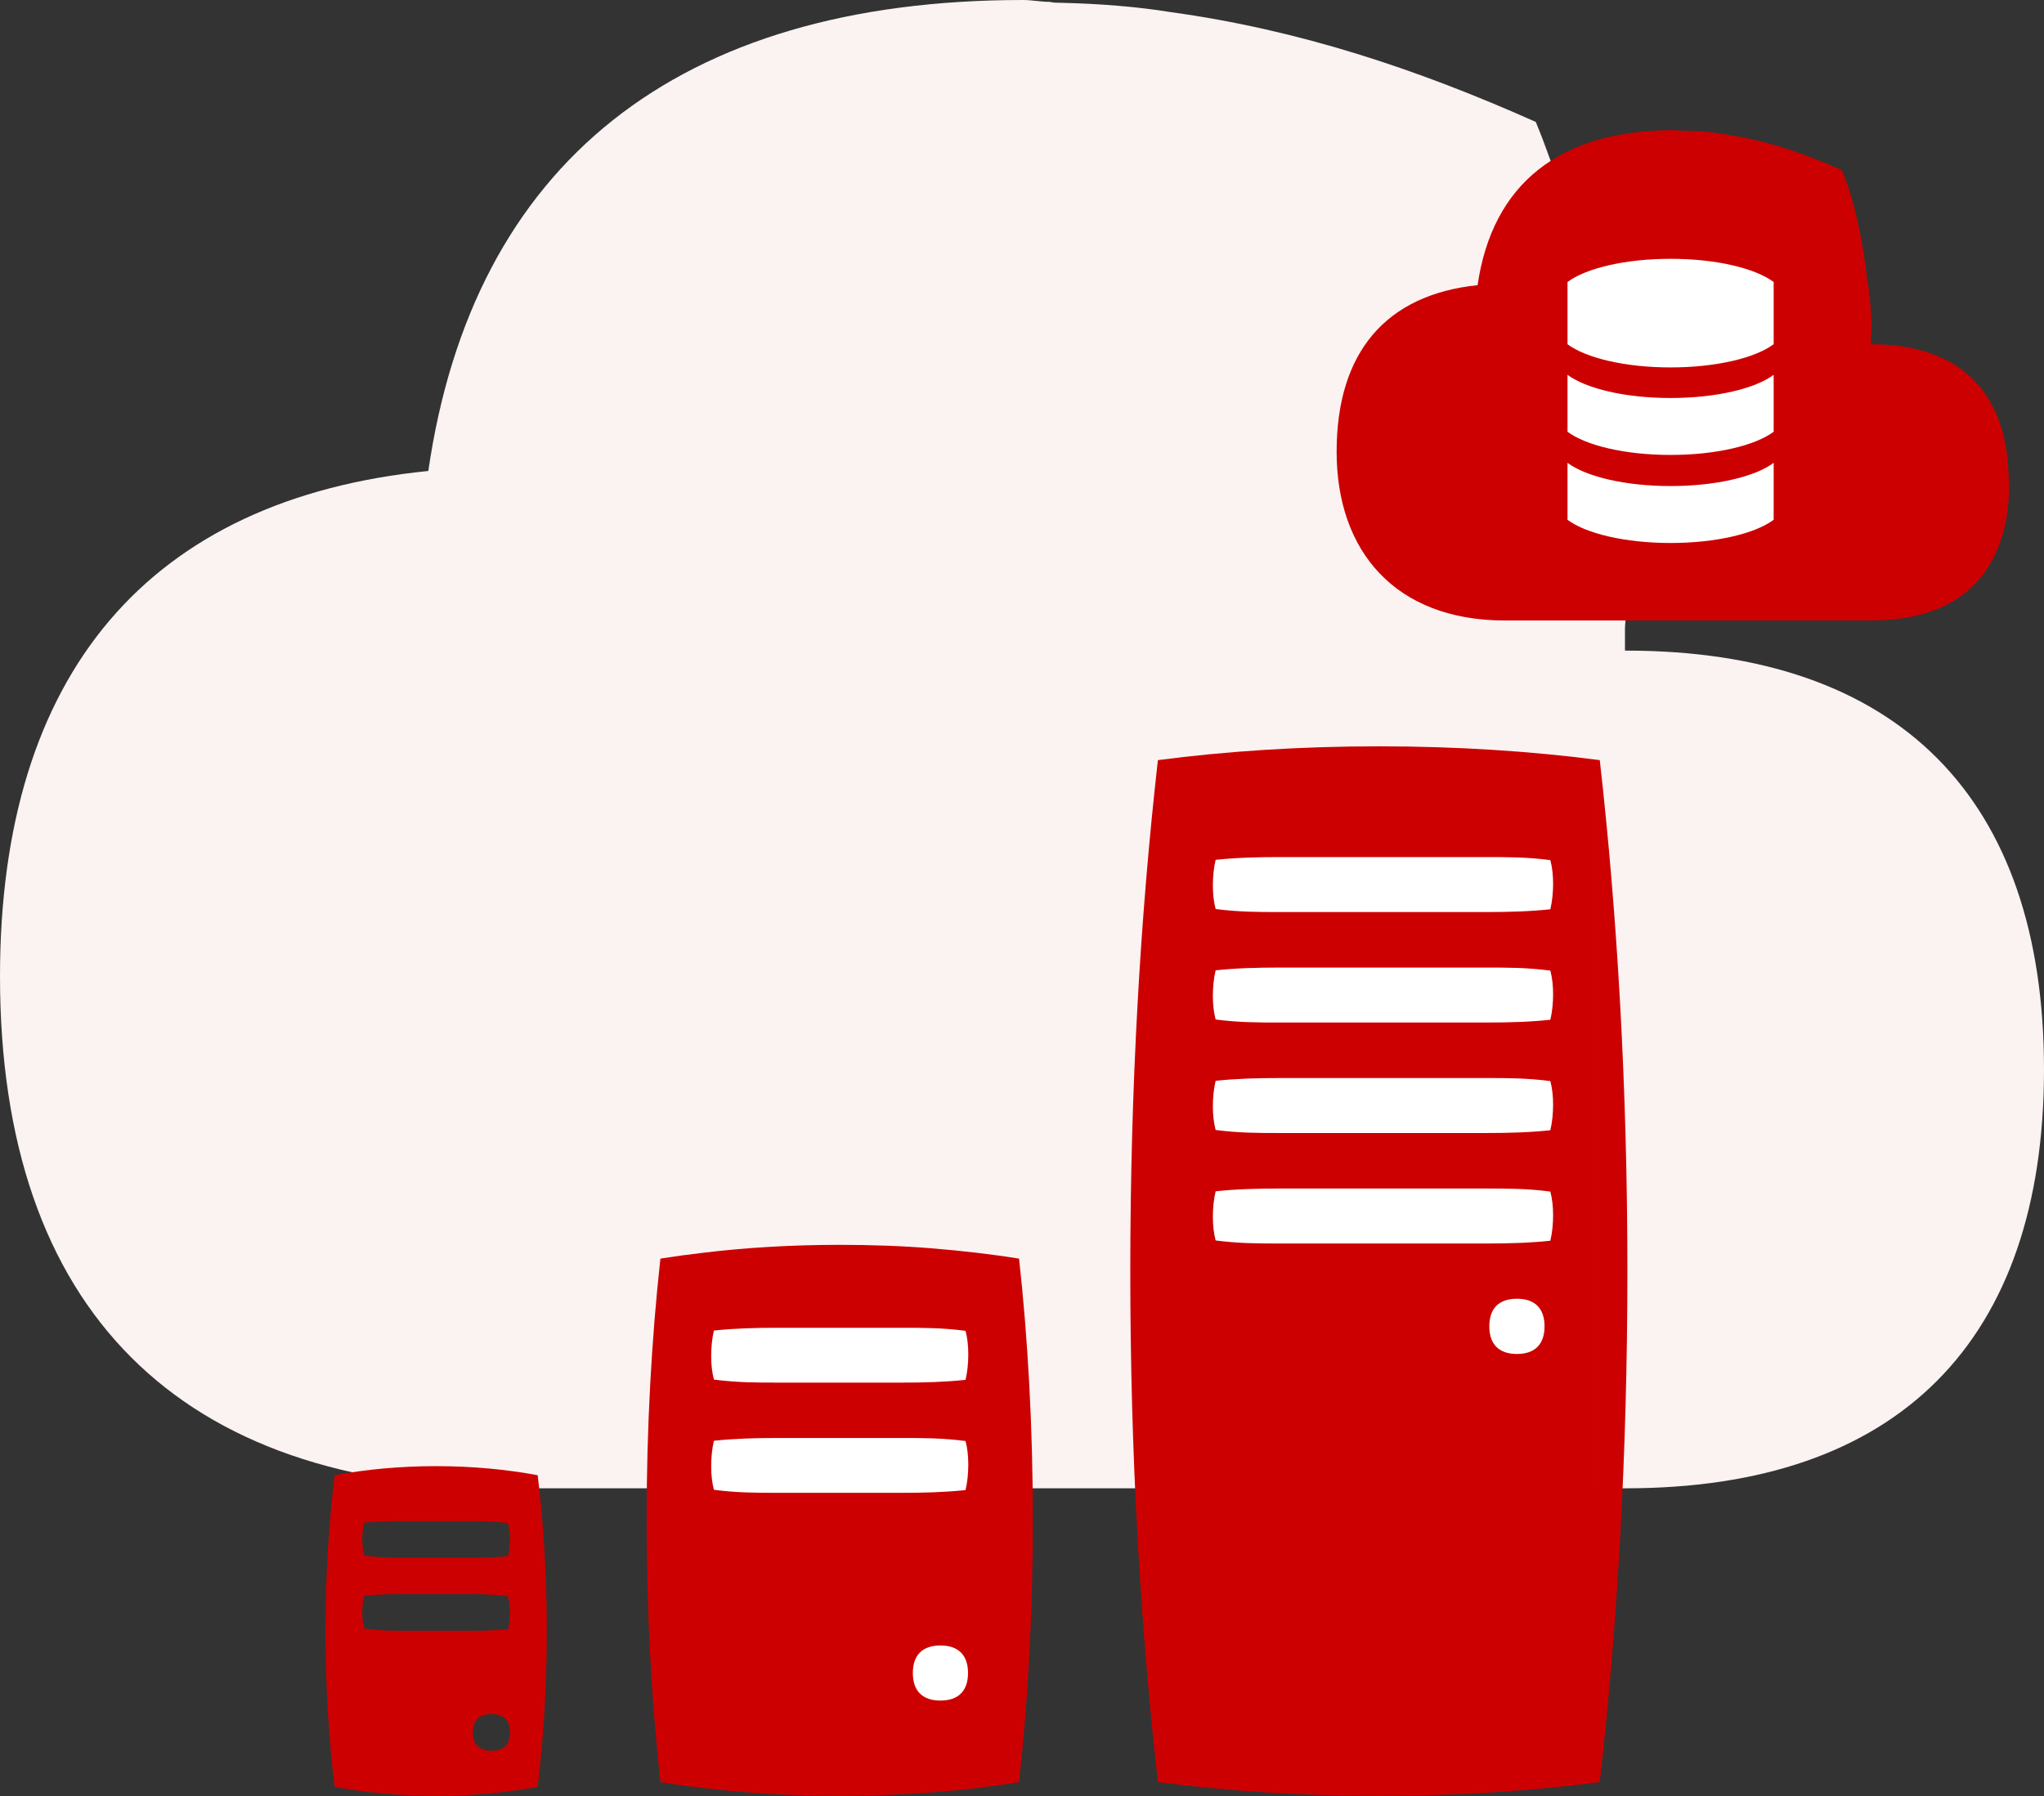
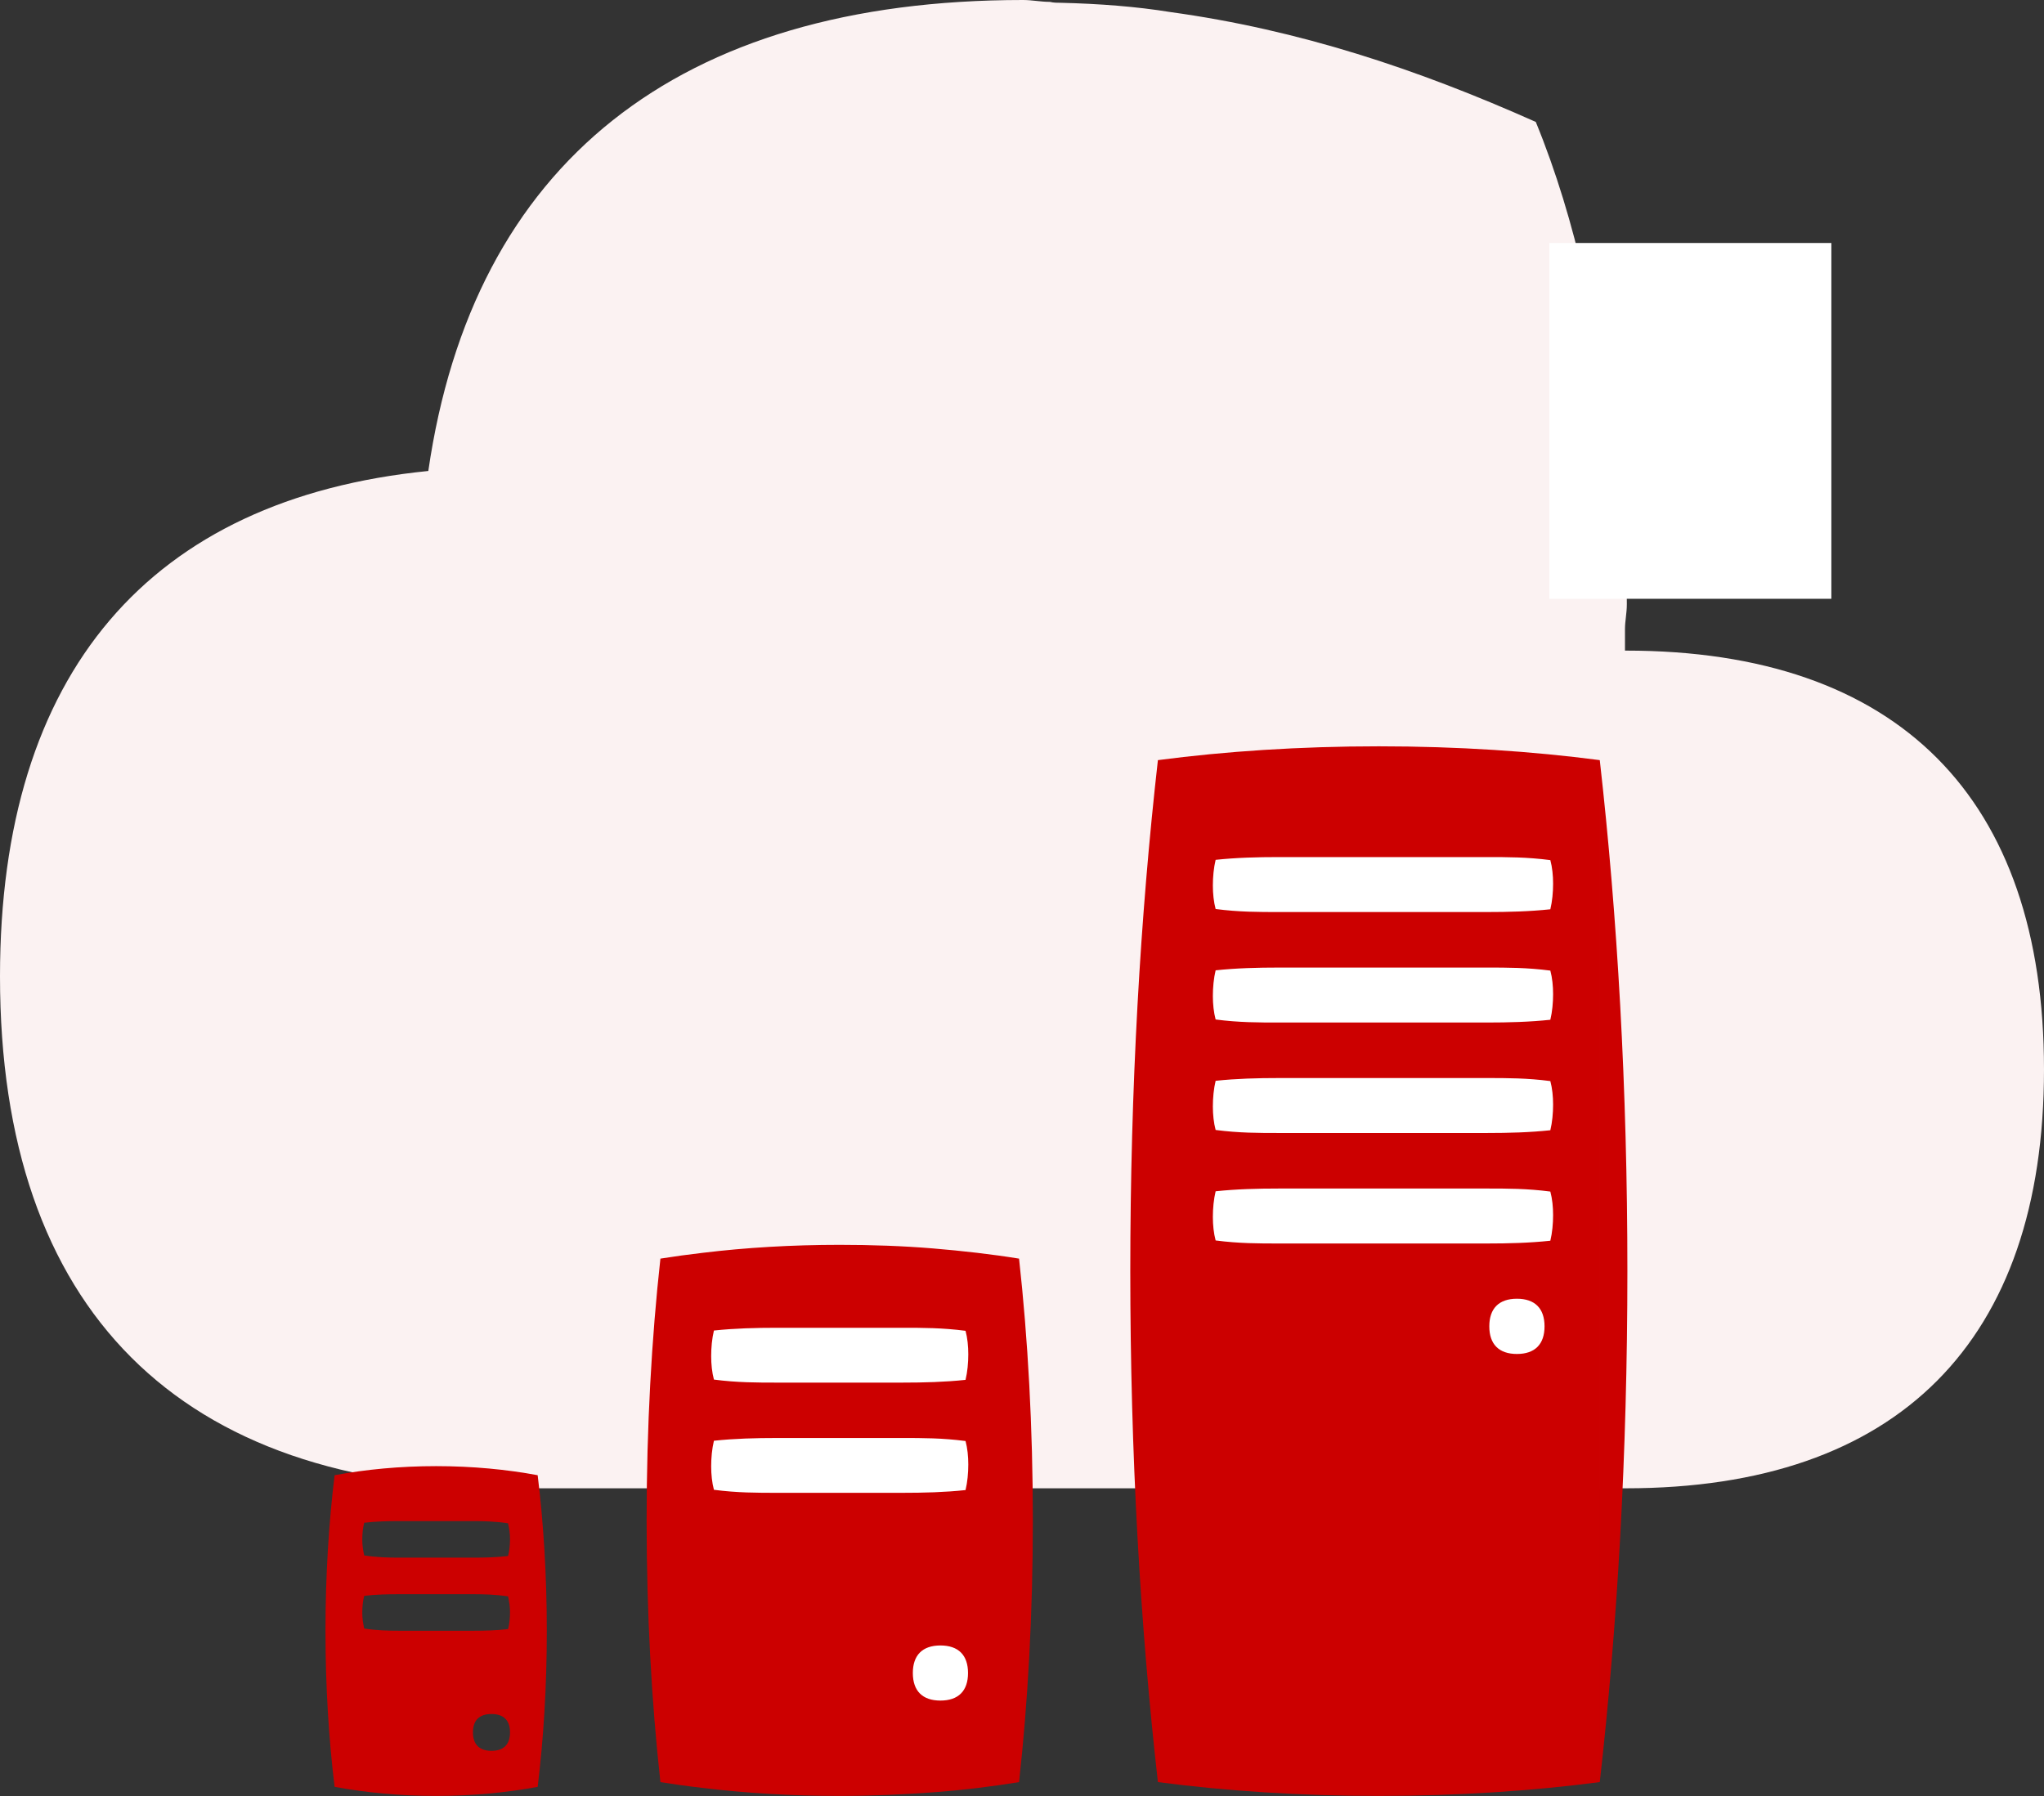
<svg xmlns="http://www.w3.org/2000/svg" width="471" height="414" viewBox="0 0 471 414" fill="none">
  <rect x="0" y="0" width="471" height="414" fill="#333333" stroke="none" />
  <path d="M374.659 343C437.388 343 471 309.108 471 246.471C471 183.834 437.388 149.942 374.659 149.942C374.659 149.942 374.659 149.942 374.445 149.942C374.445 148.226 374.445 146.724 374.445 145.008C374.445 143.078 374.873 141.361 374.873 139.216C374.873 125.917 373.589 113.69 371.448 102.321C368.45 76.794 363.312 51.053 353.892 28.101C326.489 15.874 299.299 6.864 269.755 2.789C261.833 1.502 253.27 0.858 244.492 0.644C243.635 0.644 242.779 0.644 241.923 0.429C239.782 0.429 237.855 0 235.714 0C156.072 0 108.972 37.754 98.696 108.542C34.469 114.977 0 155.09 0 225.02C0 301.814 41.319 343 117.75 343H374.659Z" fill="#FBF2F2" />
  <path d="M123.896 339.983C116.756 338.653 108.851 337.893 100.5 337.893C92.149 337.893 84.244 338.653 77.104 339.983C75.765 350.939 75 363.036 75 375.893C75 388.749 75.765 400.846 77.104 411.803C84.244 413.133 92.149 413.893 100.5 413.893C108.851 413.893 116.756 413.133 123.896 411.803C125.235 400.846 126 388.749 126 375.893C126 363.036 125.235 350.939 123.896 339.983ZM113.25 403.506C110.509 403.506 108.979 402.049 108.979 399.263C108.979 396.476 110.445 395.019 113.25 395.019C116.055 395.019 117.521 396.476 117.521 399.263C117.521 402.049 116.055 403.506 113.25 403.506ZM117.075 375.449C114.397 375.766 111.72 375.829 108.979 375.829H107.321H92.021C89.471 375.829 86.858 375.766 83.925 375.323C83.67 374.183 83.479 372.979 83.479 371.713C83.479 370.383 83.606 368.989 83.925 367.786C86.603 367.469 89.28 367.406 92.021 367.406H93.679H108.979C111.529 367.406 114.142 367.469 117.075 367.913C117.33 369.053 117.521 370.256 117.521 371.523C117.521 372.853 117.394 374.246 117.075 375.449ZM117.075 358.603C114.397 358.919 111.72 358.983 108.979 358.983H107.321H92.021C89.471 358.983 86.858 358.919 83.925 358.476C83.67 357.336 83.479 356.133 83.479 354.866C83.479 353.536 83.606 352.143 83.925 350.939C86.603 350.623 89.28 350.559 92.021 350.559H93.679H108.979C111.529 350.559 114.142 350.623 117.075 351.066C117.33 352.206 117.521 353.409 117.521 354.676C117.521 356.006 117.394 357.399 117.075 358.603Z" fill="#CC0000" />
  <rect x="156" y="293" width="76" height="108" fill="white" />
  <rect x="273" y="187" width="90" height="188" fill="white" />
  <rect x="357" y="56" width="65" height="82" fill="white" />
-   <path d="M462.879 111.166C462.879 90.51 451.729 79.331 431.127 79.331V77.752C431.127 77.144 431.249 76.537 431.249 75.808C431.249 71.433 430.764 67.424 430.158 63.657C429.188 55.273 427.492 46.768 424.462 39.234C415.494 35.225 406.526 32.187 396.831 30.851C394.286 30.364 391.378 30.243 388.469 30.122H387.621C386.894 30.122 386.288 30 385.561 30C359.384 30 343.872 42.394 340.479 65.723C319.392 67.91 308 81.154 308 104.118C308 127.083 321.573 143 346.78 143H431.249C451.851 143 463 131.822 463 111.166H462.879ZM408.708 113.231V119.792C404.466 122.952 395.498 125.139 384.955 125.139C374.411 125.139 365.443 122.952 361.202 119.792V106.67C365.443 109.829 374.411 112.016 384.955 112.016C395.498 112.016 404.466 109.829 408.708 106.67V113.231ZM408.708 92.94V99.501C404.466 102.66 395.498 104.847 384.955 104.847C374.411 104.847 365.443 102.66 361.202 99.501V86.379C365.443 89.538 374.411 91.725 384.955 91.725C395.498 91.725 404.466 89.538 408.708 86.379V92.94ZM408.708 78.724V79.331C404.466 82.49 395.498 84.677 384.955 84.677C374.411 84.677 365.443 82.49 361.202 79.331V64.993C365.443 61.834 374.411 59.647 384.955 59.647C395.498 59.647 404.466 61.834 408.708 64.993V78.602V78.724Z" fill="#CC0000" />
  <path d="M234.821 290.068C228.528 289.052 221.853 288.29 214.987 287.718C208.121 287.147 200.874 286.893 193.5 286.893C182.439 286.893 171.822 287.528 161.905 288.734C158.599 289.115 155.357 289.56 152.179 290.068C150.144 308.483 149 328.866 149 350.393C149 371.919 150.144 392.303 152.179 410.718C155.357 411.226 158.536 411.67 161.905 412.051C171.822 413.258 182.439 413.893 193.5 413.893C200.874 413.893 208.058 413.575 214.987 413.067C221.916 412.559 228.528 411.734 234.821 410.718C236.856 392.303 238 371.919 238 350.393C238 328.866 236.856 308.483 234.821 290.068ZM216.704 391.922C212.571 391.922 210.346 389.699 210.346 385.572C210.346 381.444 212.571 379.222 216.704 379.222C220.836 379.222 223.061 381.444 223.061 385.572C223.061 389.699 220.836 391.922 216.704 391.922ZM222.489 343.408C217.721 343.916 212.889 344.043 207.867 344.043H179.133C174.429 344.043 169.851 344.043 164.511 343.344C164.066 341.693 163.876 339.788 163.876 337.947C163.876 335.978 164.066 333.883 164.511 332.041C169.279 331.533 174.111 331.406 179.133 331.406H207.867C212.571 331.406 217.149 331.406 222.489 332.105C222.934 333.756 223.124 335.661 223.124 337.502C223.124 339.471 222.934 341.566 222.489 343.408ZM222.489 318.008C217.721 318.516 212.889 318.643 207.867 318.643H179.133C174.429 318.643 169.851 318.643 164.511 317.944C164.066 316.293 163.876 314.388 163.876 312.547C163.876 310.578 164.066 308.483 164.511 306.641C169.279 306.133 174.111 306.006 179.133 306.006H207.867C212.571 306.006 217.149 306.006 222.489 306.705C222.934 308.356 223.124 310.261 223.124 312.102C223.124 314.071 222.934 316.166 222.489 318.008Z" fill="#CC0000" />
  <path d="M317.728 172C335.927 172 353.109 173.146 368.636 175.183V410.71C353.109 412.747 335.927 413.893 317.728 413.893C299.528 413.893 282.346 412.747 266.818 410.71C262.746 374.808 260.455 335.023 260.455 292.946C260.455 250.87 262.746 211.085 266.818 175.183C282.346 173.146 299.528 172 317.728 172ZM368.637 175.183C372.709 211.085 375 250.87 375 292.946C375 335.023 372.709 374.808 368.637 410.71V175.183ZM349.545 299.312C345.409 299.312 343.182 301.54 343.182 305.678C343.182 309.815 345.409 312.043 349.545 312.043C353.681 312.043 355.909 309.815 355.909 305.678C355.909 301.54 353.681 299.312 349.545 299.312ZM294.755 273.913C289.728 273.913 284.891 274.041 280.118 274.55C279.673 276.396 279.481 278.496 279.481 280.47C279.481 282.316 279.673 284.226 280.118 285.881C285.464 286.581 290.046 286.581 294.755 286.581H342.609C347.636 286.581 352.473 286.454 357.245 285.944C357.691 284.098 357.882 281.998 357.882 280.024C357.882 278.178 357.691 276.268 357.245 274.613C351.9 273.913 347.318 273.913 342.609 273.913H294.755ZM294.755 248.45C289.728 248.45 284.891 248.578 280.118 249.087C279.673 250.933 279.481 253.034 279.481 255.007C279.481 256.853 279.673 258.763 280.118 260.418C285.464 261.118 290.046 261.118 294.755 261.118H342.609C347.636 261.118 352.473 260.991 357.245 260.481C357.691 258.635 357.882 256.535 357.882 254.562C357.882 252.716 357.691 250.805 357.245 249.15C351.9 248.45 347.318 248.45 342.609 248.45H294.755ZM294.755 222.988C289.728 222.988 284.891 223.116 280.118 223.625C279.673 225.471 279.481 227.572 279.481 229.545C279.481 231.391 279.673 233.301 280.118 234.956C285.464 235.656 290.046 235.656 294.755 235.656H342.609C347.636 235.656 352.473 235.529 357.245 235.02C357.691 233.174 357.882 231.073 357.882 229.1C357.882 227.254 357.691 225.344 357.245 223.688C351.9 222.988 347.318 222.988 342.609 222.988H294.755ZM294.755 197.525C289.728 197.525 284.891 197.653 280.118 198.162C279.673 200.008 279.481 202.109 279.481 204.082C279.481 205.928 279.673 207.838 280.118 209.493C285.464 210.193 290.046 210.193 294.755 210.193H342.609C347.636 210.193 352.473 210.066 357.245 209.557C357.691 207.711 357.882 205.61 357.882 203.637C357.882 201.791 357.69 199.881 357.245 198.227C351.9 197.526 347.318 197.525 342.609 197.525H294.755Z" fill="#CC0000" />
</svg>